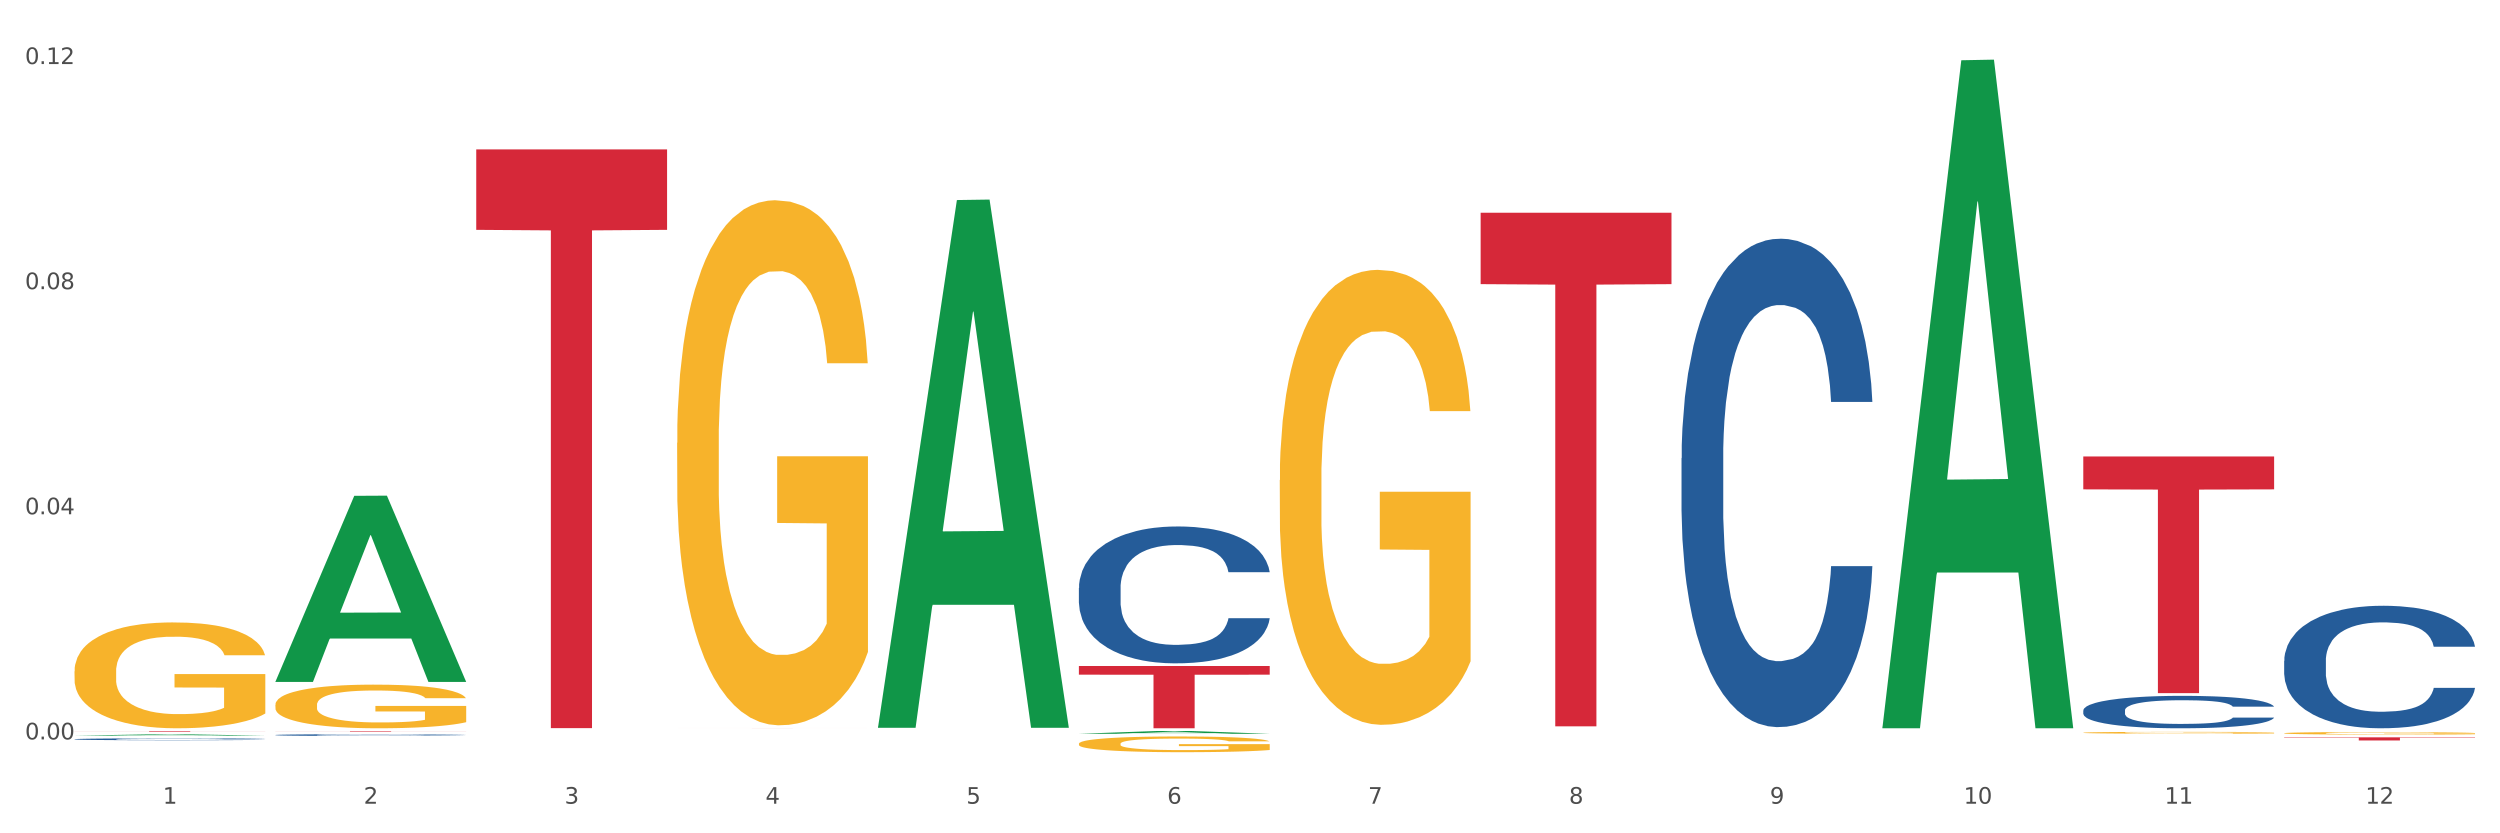
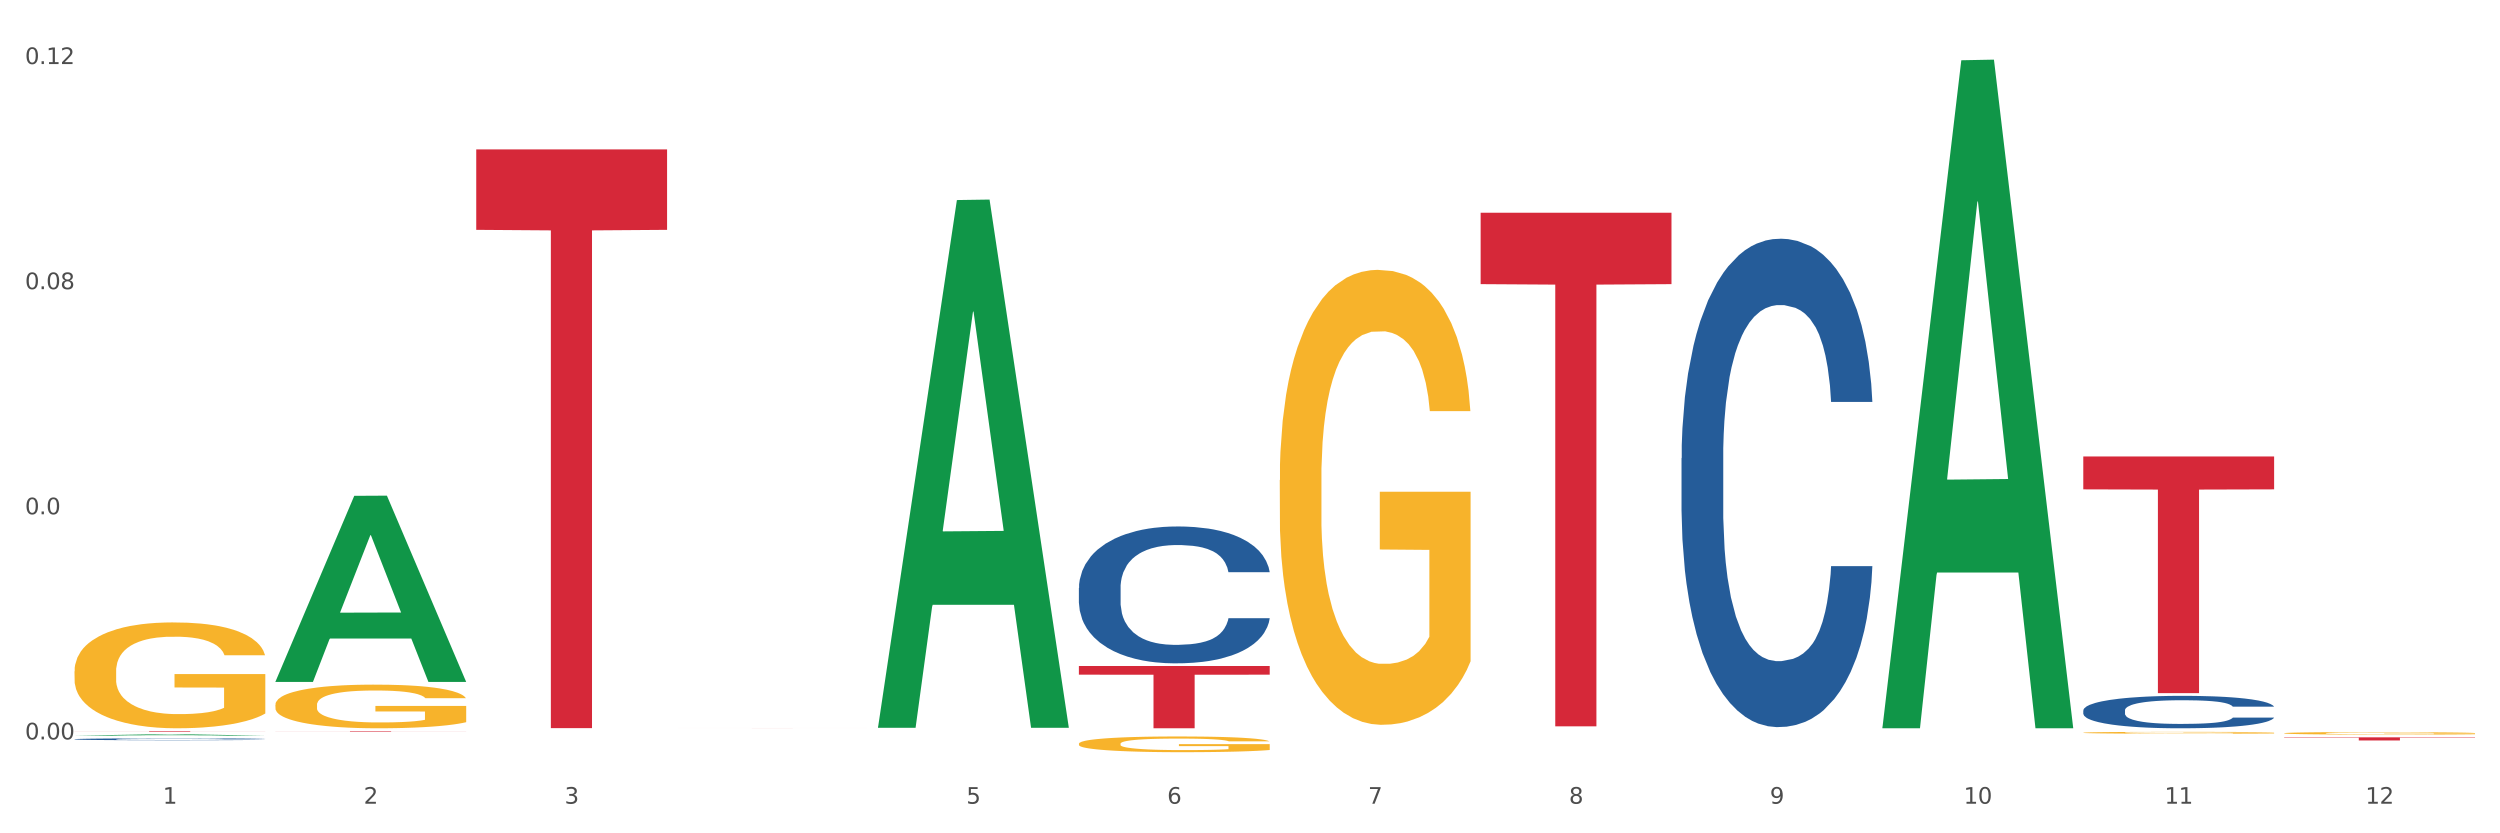
<svg xmlns="http://www.w3.org/2000/svg" xmlns:xlink="http://www.w3.org/1999/xlink" width="1080pt" height="360pt" viewBox="0 0 1080 360" version="1.1">
  <rect x="0" y="0" width="1080" height="360" fill="#333333" stroke="none" />
  <defs>
    <style type="text/css">*{stroke-linejoin: round; stroke-linecap: butt}</style>
  </defs>
  <g id="figure_1">
    <g id="patch_1">
      <path d="M 0 360  L 1080 360  L 1080 0  L 0 0  z " style="fill: #ffffff; stroke: #ffffff; stroke-linejoin: miter" />
    </g>
    <g id="axes_1">
      <g id="matplotlib.axis_1">
        <g id="xtick_1">
          <g id="text_1">
            <g style="fill: #4d4d4d" transform="translate(70.342 347.204) scale(0.096 -0.096)">
              <defs>
                <path id="DejaVuSans-31" d="M 794 531  L 1825 531  L 1825 4091  L 703 3866  L 703 4441  L 1819 4666  L 2450 4666  L 2450 531  L 3481 531  L 3481 0  L 794 0  L 794 531  z " transform="scale(0.016)" />
              </defs>
              <use xlink:href="#DejaVuSans-31" />
            </g>
          </g>
        </g>
        <g id="xtick_2">
          <g id="text_2">
            <g style="fill: #4d4d4d" transform="translate(157.122 347.204) scale(0.096 -0.096)">
              <defs>
                <path id="DejaVuSans-32" d="M 1228 531  L 3431 531  L 3431 0  L 469 0  L 469 531  Q 828 903 1448 1529  Q 2069 2156 2228 2338  Q 2531 2678 2651 2914  Q 2772 3150 2772 3378  Q 2772 3750 2511 3984  Q 2250 4219 1831 4219  Q 1534 4219 1204 4116  Q 875 4013 500 3803  L 500 4441  Q 881 4594 1212 4672  Q 1544 4750 1819 4750  Q 2544 4750 2975 4387  Q 3406 4025 3406 3419  Q 3406 3131 3298 2873  Q 3191 2616 2906 2266  Q 2828 2175 2409 1742  Q 1991 1309 1228 531  z " transform="scale(0.016)" />
              </defs>
              <use xlink:href="#DejaVuSans-32" />
            </g>
          </g>
        </g>
        <g id="xtick_3">
          <g id="text_3">
            <g style="fill: #4d4d4d" transform="translate(243.902 347.204) scale(0.096 -0.096)">
              <defs>
                <path id="DejaVuSans-33" d="M 2597 2516  Q 3050 2419 3304 2112  Q 3559 1806 3559 1356  Q 3559 666 3084 287  Q 2609 -91 1734 -91  Q 1441 -91 1130 -33  Q 819 25 488 141  L 488 750  Q 750 597 1062 519  Q 1375 441 1716 441  Q 2309 441 2620 675  Q 2931 909 2931 1356  Q 2931 1769 2642 2001  Q 2353 2234 1838 2234  L 1294 2234  L 1294 2753  L 1863 2753  Q 2328 2753 2575 2939  Q 2822 3125 2822 3475  Q 2822 3834 2567 4026  Q 2313 4219 1838 4219  Q 1578 4219 1281 4162  Q 984 4106 628 3988  L 628 4550  Q 988 4650 1302 4700  Q 1616 4750 1894 4750  Q 2613 4750 3031 4423  Q 3450 4097 3450 3541  Q 3450 3153 3228 2886  Q 3006 2619 2597 2516  z " transform="scale(0.016)" />
              </defs>
              <use xlink:href="#DejaVuSans-33" />
            </g>
          </g>
        </g>
        <g id="xtick_4">
          <g id="text_4">
            <g style="fill: #4d4d4d" transform="translate(330.683 347.204) scale(0.096 -0.096)">
              <defs>
-                 <path id="DejaVuSans-34" d="M 2419 4116  L 825 1625  L 2419 1625  L 2419 4116  z M 2253 4666  L 3047 4666  L 3047 1625  L 3713 1625  L 3713 1100  L 3047 1100  L 3047 0  L 2419 0  L 2419 1100  L 313 1100  L 313 1709  L 2253 4666  z " transform="scale(0.016)" />
-               </defs>
+                 </defs>
              <use xlink:href="#DejaVuSans-34" />
            </g>
          </g>
        </g>
        <g id="xtick_5">
          <g id="text_5">
            <g style="fill: #4d4d4d" transform="translate(417.463 347.204) scale(0.096 -0.096)">
              <defs>
                <path id="DejaVuSans-35" d="M 691 4666  L 3169 4666  L 3169 4134  L 1269 4134  L 1269 2991  Q 1406 3038 1543 3061  Q 1681 3084 1819 3084  Q 2600 3084 3056 2656  Q 3513 2228 3513 1497  Q 3513 744 3044 326  Q 2575 -91 1722 -91  Q 1428 -91 1123 -41  Q 819 9 494 109  L 494 744  Q 775 591 1075 516  Q 1375 441 1709 441  Q 2250 441 2565 725  Q 2881 1009 2881 1497  Q 2881 1984 2565 2268  Q 2250 2553 1709 2553  Q 1456 2553 1204 2497  Q 953 2441 691 2322  L 691 4666  z " transform="scale(0.016)" />
              </defs>
              <use xlink:href="#DejaVuSans-35" />
            </g>
          </g>
        </g>
        <g id="xtick_6">
          <g id="text_6">
            <g style="fill: #4d4d4d" transform="translate(504.243 347.204) scale(0.096 -0.096)">
              <defs>
                <path id="DejaVuSans-36" d="M 2113 2584  Q 1688 2584 1439 2293  Q 1191 2003 1191 1497  Q 1191 994 1439 701  Q 1688 409 2113 409  Q 2538 409 2786 701  Q 3034 994 3034 1497  Q 3034 2003 2786 2293  Q 2538 2584 2113 2584  z M 3366 4563  L 3366 3988  Q 3128 4100 2886 4159  Q 2644 4219 2406 4219  Q 1781 4219 1451 3797  Q 1122 3375 1075 2522  Q 1259 2794 1537 2939  Q 1816 3084 2150 3084  Q 2853 3084 3261 2657  Q 3669 2231 3669 1497  Q 3669 778 3244 343  Q 2819 -91 2113 -91  Q 1303 -91 875 529  Q 447 1150 447 2328  Q 447 3434 972 4092  Q 1497 4750 2381 4750  Q 2619 4750 2861 4703  Q 3103 4656 3366 4563  z " transform="scale(0.016)" />
              </defs>
              <use xlink:href="#DejaVuSans-36" />
            </g>
          </g>
        </g>
        <g id="xtick_7">
          <g id="text_7">
            <g style="fill: #4d4d4d" transform="translate(591.024 347.204) scale(0.096 -0.096)">
              <defs>
                <path id="DejaVuSans-37" d="M 525 4666  L 3525 4666  L 3525 4397  L 1831 0  L 1172 0  L 2766 4134  L 525 4134  L 525 4666  z " transform="scale(0.016)" />
              </defs>
              <use xlink:href="#DejaVuSans-37" />
            </g>
          </g>
        </g>
        <g id="xtick_8">
          <g id="text_8">
            <g style="fill: #4d4d4d" transform="translate(677.804 347.204) scale(0.096 -0.096)">
              <defs>
                <path id="DejaVuSans-38" d="M 2034 2216  Q 1584 2216 1326 1975  Q 1069 1734 1069 1313  Q 1069 891 1326 650  Q 1584 409 2034 409  Q 2484 409 2743 651  Q 3003 894 3003 1313  Q 3003 1734 2745 1975  Q 2488 2216 2034 2216  z M 1403 2484  Q 997 2584 770 2862  Q 544 3141 544 3541  Q 544 4100 942 4425  Q 1341 4750 2034 4750  Q 2731 4750 3128 4425  Q 3525 4100 3525 3541  Q 3525 3141 3298 2862  Q 3072 2584 2669 2484  Q 3125 2378 3379 2068  Q 3634 1759 3634 1313  Q 3634 634 3220 271  Q 2806 -91 2034 -91  Q 1263 -91 848 271  Q 434 634 434 1313  Q 434 1759 690 2068  Q 947 2378 1403 2484  z M 1172 3481  Q 1172 3119 1398 2916  Q 1625 2713 2034 2713  Q 2441 2713 2670 2916  Q 2900 3119 2900 3481  Q 2900 3844 2670 4047  Q 2441 4250 2034 4250  Q 1625 4250 1398 4047  Q 1172 3844 1172 3481  z " transform="scale(0.016)" />
              </defs>
              <use xlink:href="#DejaVuSans-38" />
            </g>
          </g>
        </g>
        <g id="xtick_9">
          <g id="text_9">
            <g style="fill: #4d4d4d" transform="translate(764.584 347.204) scale(0.096 -0.096)">
              <defs>
                <path id="DejaVuSans-39" d="M 703 97  L 703 672  Q 941 559 1184 500  Q 1428 441 1663 441  Q 2288 441 2617 861  Q 2947 1281 2994 2138  Q 2813 1869 2534 1725  Q 2256 1581 1919 1581  Q 1219 1581 811 2004  Q 403 2428 403 3163  Q 403 3881 828 4315  Q 1253 4750 1959 4750  Q 2769 4750 3195 4129  Q 3622 3509 3622 2328  Q 3622 1225 3098 567  Q 2575 -91 1691 -91  Q 1453 -91 1209 -44  Q 966 3 703 97  z M 1959 2075  Q 2384 2075 2632 2365  Q 2881 2656 2881 3163  Q 2881 3666 2632 3958  Q 2384 4250 1959 4250  Q 1534 4250 1286 3958  Q 1038 3666 1038 3163  Q 1038 2656 1286 2365  Q 1534 2075 1959 2075  z " transform="scale(0.016)" />
              </defs>
              <use xlink:href="#DejaVuSans-39" />
            </g>
          </g>
        </g>
        <g id="xtick_10">
          <g id="text_10">
            <g style="fill: #4d4d4d" transform="translate(848.311 347.204) scale(0.096 -0.096)">
              <defs>
                <path id="DejaVuSans-30" d="M 2034 4250  Q 1547 4250 1301 3770  Q 1056 3291 1056 2328  Q 1056 1369 1301 889  Q 1547 409 2034 409  Q 2525 409 2770 889  Q 3016 1369 3016 2328  Q 3016 3291 2770 3770  Q 2525 4250 2034 4250  z M 2034 4750  Q 2819 4750 3233 4129  Q 3647 3509 3647 2328  Q 3647 1150 3233 529  Q 2819 -91 2034 -91  Q 1250 -91 836 529  Q 422 1150 422 2328  Q 422 3509 836 4129  Q 1250 4750 2034 4750  z " transform="scale(0.016)" />
              </defs>
              <use xlink:href="#DejaVuSans-31" />
              <use xlink:href="#DejaVuSans-30" transform="translate(63.623 0)" />
            </g>
          </g>
        </g>
        <g id="xtick_11">
          <g id="text_11">
            <g style="fill: #4d4d4d" transform="translate(935.091 347.204) scale(0.096 -0.096)">
              <use xlink:href="#DejaVuSans-31" />
              <use xlink:href="#DejaVuSans-31" transform="translate(63.623 0)" />
            </g>
          </g>
        </g>
        <g id="xtick_12">
          <g id="text_12">
            <g style="fill: #4d4d4d" transform="translate(1021.871 347.204) scale(0.096 -0.096)">
              <use xlink:href="#DejaVuSans-31" />
              <use xlink:href="#DejaVuSans-32" transform="translate(63.623 0)" />
            </g>
          </g>
        </g>
        <g id="xtick_13" />
        <g id="xtick_14" />
        <g id="xtick_15" />
        <g id="xtick_16" />
        <g id="xtick_17" />
        <g id="xtick_18" />
        <g id="xtick_19" />
        <g id="xtick_20" />
        <g id="xtick_21" />
        <g id="xtick_22" />
        <g id="xtick_23" />
      </g>
      <g id="matplotlib.axis_2">
        <g id="ytick_1">
          <g id="text_13">
            <g style="fill: #4d4d4d" transform="translate(10.8 319.427) scale(0.096 -0.096)">
              <defs>
                <path id="DejaVuSans-2e" d="M 684 794  L 1344 794  L 1344 0  L 684 0  L 684 794  z " transform="scale(0.016)" />
              </defs>
              <use xlink:href="#DejaVuSans-30" />
              <use xlink:href="#DejaVuSans-2e" transform="translate(63.623 0)" />
              <use xlink:href="#DejaVuSans-30" transform="translate(95.41 0)" />
              <use xlink:href="#DejaVuSans-30" transform="translate(159.033 0)" />
            </g>
          </g>
        </g>
        <g id="ytick_2">
          <g id="text_14">
            <g style="fill: #4d4d4d" transform="translate(10.8 222.175) scale(0.096 -0.096)">
              <use xlink:href="#DejaVuSans-30" />
              <use xlink:href="#DejaVuSans-2e" transform="translate(63.623 0)" />
              <use xlink:href="#DejaVuSans-30" transform="translate(95.41 0)" />
              <use xlink:href="#DejaVuSans-34" transform="translate(159.033 0)" />
            </g>
          </g>
        </g>
        <g id="ytick_3">
          <g id="text_15">
            <g style="fill: #4d4d4d" transform="translate(10.8 124.923) scale(0.096 -0.096)">
              <use xlink:href="#DejaVuSans-30" />
              <use xlink:href="#DejaVuSans-2e" transform="translate(63.623 0)" />
              <use xlink:href="#DejaVuSans-30" transform="translate(95.41 0)" />
              <use xlink:href="#DejaVuSans-38" transform="translate(159.033 0)" />
            </g>
          </g>
        </g>
        <g id="ytick_4">
          <g id="text_16">
            <g style="fill: #4d4d4d" transform="translate(10.8 27.67) scale(0.096 -0.096)">
              <use xlink:href="#DejaVuSans-30" />
              <use xlink:href="#DejaVuSans-2e" transform="translate(63.623 0)" />
              <use xlink:href="#DejaVuSans-31" transform="translate(95.41 0)" />
              <use xlink:href="#DejaVuSans-32" transform="translate(159.033 0)" />
            </g>
          </g>
        </g>
        <g id="ytick_5" />
        <g id="ytick_6" />
        <g id="ytick_7" />
      </g>
      <g id="PolyCollection_1">
        <path d="M 32.175 317.802  L 32.26 317.802  L 66.256 317.211  L 80.365 317.21  L 114.616 317.803  L 98.298 317.803  L 90.904 317.665  L 55.803 317.665  L 55.548 317.667  L 48.408 317.803  L 32.175 317.803  L 32.175 317.802  L 60.222 317.583  L 86.484 317.582  L 73.481 317.336  L 73.311 317.335  L 73.141 317.337  L 60.137 317.582  L 60.222 317.583  L 32.175 317.802  z " clip-path="url(#p12b9327314)" style="fill: #109648" />
        <path d="M 639.637 91.912  L 722.079 91.912  L 722.079 122.745  L 689.649 122.953  L 689.649 313.787  L 671.872 313.787  L 671.872 122.953  L 639.637 122.745  L 639.637 92.12  L 639.637 91.912  z " clip-path="url(#p12b9327314)" style="fill: #d62839" />
        <path d="M 466.077 287.726  L 548.518 287.726  L 548.518 291.464  L 516.088 291.489  L 516.088 314.62  L 498.311 314.62  L 498.311 291.489  L 466.077 291.464  L 466.077 287.751  L 466.077 287.726  z " clip-path="url(#p12b9327314)" style="fill: #d62839" />
        <path d="M 292.516 314.494  L 374.957 314.494  L 374.957 314.497  L 342.528 314.497  L 342.528 314.515  L 324.75 314.515  L 324.75 314.497  L 292.516 314.497  L 292.516 314.494  L 292.516 314.494  z " clip-path="url(#p12b9327314)" style="fill: #d62839" />
        <path d="M 205.736 64.55  L 288.177 64.55  L 288.177 99.291  L 255.747 99.526  L 255.747 314.545  L 237.97 314.545  L 237.97 99.526  L 205.736 99.291  L 205.736 64.785  L 205.736 64.55  z " clip-path="url(#p12b9327314)" style="fill: #d62839" />
        <path d="M 118.955 304.475  L 119.053 304.458  L 119.053 303.838  L 119.247 303.304  L 120.221 302.012  L 121.681 300.944  L 122.751 300.376  L 123.822 299.911  L 125.087 299.446  L 126.645 298.963  L 129.467 298.257  L 131.219 297.896  L 133.361 297.517  L 137.254 296.965  L 140.077 296.655  L 142.997 296.397  L 147.766 296.087  L 150.881 295.949  L 154.19 295.846  L 158.181 295.777  L 161.198 295.76  L 167.817 295.811  L 173.462 295.966  L 176.187 296.087  L 179.691 296.294  L 181.541 296.432  L 184.558 296.707  L 187.673 297.069  L 189.814 297.379  L 193.026 297.964  L 195.459 298.55  L 197.698 299.273  L 198.866 299.773  L 199.742 300.238  L 200.521 300.772  L 201.299 301.616  L 183.779 301.616  L 183.098 301.013  L 182.027 300.445  L 180.47 299.894  L 179.107 299.549  L 176.771 299.118  L 174.63 298.843  L 172.391 298.636  L 169.666 298.464  L 167.525 298.378  L 164.507 298.309  L 158.57 298.326  L 154.579 298.464  L 151.854 298.636  L 150.102 298.791  L 148.545 298.963  L 146.793 299.205  L 144.749 299.566  L 143.289 299.894  L 141.829 300.307  L 140.661 300.72  L 139.59 301.203  L 138.714 301.719  L 138.033 302.253  L 137.449 302.908  L 136.962 303.993  L 136.962 306.353  L 137.157 306.887  L 137.643 307.593  L 138.227 308.127  L 139.201 308.764  L 140.077 309.195  L 141.731 309.815  L 143.581 310.331  L 145.041 310.659  L 146.501 310.934  L 149.031 311.313  L 151.854 311.623  L 154.287 311.813  L 157.597 311.985  L 159.835 312.054  L 161.782 312.088  L 166.551 312.088  L 169.958 312.036  L 173.754 311.916  L 176.674 311.761  L 179.107 311.571  L 181.833 311.261  L 183.585 310.969  L 183.585 307.369  L 162.171 307.352  L 162.171 304.957  L 201.397 304.957  L 201.397 311.985  L 199.742 312.347  L 197.893 312.674  L 195.946 312.967  L 193.026 313.328  L 189.522 313.673  L 186.407 313.914  L 183.098 314.121  L 179.205 314.31  L 174.143 314.482  L 171.029 314.551  L 167.135 314.603  L 162.561 314.62  L 158.57 314.586  L 154.677 314.5  L 150.589 314.345  L 146.598 314.121  L 143.581 313.897  L 140.563 313.621  L 137.351 313.259  L 134.821 312.915  L 132.874 312.605  L 130.733 312.209  L 128.397 311.692  L 126.645 311.227  L 125.087 310.745  L 123.433 310.125  L 122.265 309.591  L 121.097 308.919  L 120.415 308.419  L 119.637 307.644  L 119.053 306.559  L 118.955 304.475  z " clip-path="url(#p12b9327314)" style="fill: #f7b32b" />
        <path d="M 32.175 315.78  L 114.616 315.78  L 114.616 315.818  L 82.187 315.818  L 82.187 316.05  L 64.409 316.05  L 64.409 315.818  L 32.175 315.818  L 32.175 315.78  L 32.175 315.78  z " clip-path="url(#p12b9327314)" style="fill: #d62839" />
        <path d="M 32.175 319.332  L 32.272 319.332  L 32.272 319.311  L 32.565 319.282  L 33.637 319.23  L 35.001 319.19  L 37.34 319.143  L 38.607 319.124  L 40.263 319.102  L 43.674 319.067  L 47.572 319.037  L 50.3 319.02  L 52.347 319.01  L 56.927 318.991  L 59.558 318.983  L 62.287 318.976  L 64.625 318.972  L 68.523 318.966  L 71.642 318.964  L 75.247 318.963  L 78.268 318.964  L 82.263 318.967  L 88.11 318.976  L 90.352 318.981  L 93.373 318.99  L 96.491 319.002  L 99.025 319.014  L 101.948 319.032  L 104.969 319.054  L 107.892 319.083  L 109.939 319.109  L 111.595 319.137  L 113.057 319.17  L 114.129 319.207  L 114.616 319.238  L 96.783 319.238  L 96.296 319.21  L 95.322 319.18  L 94.347 319.16  L 93.275 319.143  L 91.619 319.125  L 90.157 319.113  L 87.721 319.098  L 85.479 319.089  L 83.628 319.084  L 81.386 319.08  L 76.611 319.075  L 73.201 319.075  L 71.057 319.077  L 68.426 319.08  L 66.184 319.086  L 63.553 319.095  L 61.507 319.104  L 59.461 319.117  L 58.291 319.126  L 56.537 319.143  L 55.368 319.156  L 53.809 319.179  L 52.932 319.196  L 51.372 319.239  L 50.69 319.27  L 50.398 319.292  L 50.203 319.316  L 50.203 319.433  L 50.788 319.485  L 51.275 319.508  L 52.054 319.533  L 53.516 319.566  L 55.66 319.599  L 57.901 319.622  L 59.753 319.636  L 61.507 319.647  L 63.261 319.655  L 65.405 319.662  L 67.159 319.667  L 69.79 319.671  L 72.908 319.674  L 75.345 319.674  L 80.314 319.67  L 82.556 319.666  L 84.7 319.661  L 87.038 319.653  L 88.89 319.644  L 89.962 319.637  L 91.716 319.623  L 93.08 319.608  L 94.25 319.59  L 95.029 319.575  L 95.906 319.553  L 96.588 319.527  L 96.783 319.514  L 114.616 319.514  L 114.227 319.541  L 113.544 319.567  L 112.18 319.602  L 111.108 319.623  L 109.452 319.647  L 107.697 319.668  L 105.261 319.692  L 103.02 319.709  L 100.681 319.724  L 98.148 319.737  L 93.567 319.756  L 91.911 319.761  L 88.403 319.77  L 85.674 319.776  L 81.679 319.781  L 77.586 319.784  L 73.298 319.785  L 69.498 319.783  L 65.307 319.779  L 62.676 319.774  L 59.753 319.767  L 56.342 319.757  L 53.126 319.744  L 50.105 319.729  L 47.279 319.712  L 44.648 319.692  L 41.238 319.66  L 38.704 319.629  L 36.853 319.599  L 35.586 319.575  L 34.319 319.543  L 33.637 319.521  L 32.565 319.469  L 32.175 319.42  L 32.175 319.332  z " clip-path="url(#p12b9327314)" style="fill: #255c99" />
-         <path d="M 118.955 317.519  L 119.053 317.518  L 119.053 317.499  L 119.345 317.474  L 120.417 317.426  L 121.781 317.391  L 124.12 317.349  L 125.387 317.331  L 127.044 317.312  L 130.454 317.28  L 134.352 317.253  L 137.081 317.238  L 139.127 317.228  L 143.707 317.212  L 146.338 317.204  L 149.067 317.198  L 151.406 317.194  L 155.304 317.189  L 158.422 317.187  L 162.028 317.187  L 165.048 317.187  L 169.044 317.19  L 174.891 317.198  L 177.132 317.203  L 180.153 317.211  L 183.271 317.222  L 185.805 317.232  L 188.728 317.248  L 191.749 317.268  L 194.673 317.294  L 196.719 317.318  L 198.376 317.343  L 199.837 317.373  L 200.909 317.406  L 201.397 317.434  L 183.564 317.434  L 183.076 317.409  L 182.102 317.382  L 181.127 317.364  L 180.055 317.349  L 178.399 317.332  L 176.937 317.321  L 174.501 317.308  L 172.26 317.3  L 170.408 317.295  L 168.167 317.291  L 163.392 317.287  L 159.981 317.287  L 157.837 317.289  L 155.206 317.292  L 152.965 317.297  L 150.334 317.305  L 148.287 317.314  L 146.241 317.325  L 145.071 317.333  L 143.317 317.348  L 142.148 317.36  L 140.589 317.381  L 139.712 317.396  L 138.153 317.435  L 137.471 317.463  L 137.178 317.483  L 136.983 317.504  L 136.983 317.61  L 137.568 317.657  L 138.055 317.677  L 138.835 317.7  L 140.297 317.73  L 142.44 317.759  L 144.682 317.78  L 146.533 317.793  L 148.287 317.802  L 150.041 317.81  L 152.185 317.816  L 153.939 317.82  L 156.57 317.825  L 159.689 317.827  L 162.125 317.827  L 167.095 317.823  L 169.336 317.82  L 171.48 317.815  L 173.819 317.808  L 175.67 317.8  L 176.742 317.793  L 178.496 317.781  L 179.861 317.767  L 181.03 317.752  L 181.81 317.738  L 182.687 317.718  L 183.369 317.695  L 183.564 317.683  L 201.397 317.683  L 201.007 317.707  L 200.325 317.731  L 198.96 317.762  L 197.889 317.781  L 196.232 317.803  L 194.478 317.822  L 192.042 317.843  L 189.8 317.858  L 187.462 317.872  L 184.928 317.884  L 180.348 317.901  L 178.691 317.906  L 175.183 317.914  L 172.454 317.918  L 168.459 317.923  L 164.366 317.926  L 160.079 317.927  L 156.278 317.925  L 152.088 317.921  L 149.457 317.917  L 146.533 317.911  L 143.123 317.902  L 139.907 317.89  L 136.886 317.877  L 134.06 317.861  L 131.429 317.843  L 128.018 317.814  L 125.484 317.786  L 123.633 317.76  L 122.366 317.737  L 121.099 317.709  L 120.417 317.689  L 119.345 317.642  L 118.955 317.598  L 118.955 317.519  z " clip-path="url(#p12b9327314)" style="fill: #255c99" />
        <path d="M 466.077 254.001  L 466.174 253.947  L 466.174 252.435  L 466.466 250.383  L 467.538 246.603  L 468.903 243.74  L 471.241 240.392  L 472.508 238.988  L 474.165 237.422  L 477.576 234.884  L 481.474 232.724  L 484.202 231.535  L 486.248 230.779  L 490.829 229.429  L 493.46 228.835  L 496.188 228.349  L 498.527 228.025  L 502.425 227.647  L 505.543 227.485  L 509.149 227.431  L 512.17 227.485  L 516.165 227.701  L 522.012 228.349  L 524.253 228.727  L 527.274 229.375  L 530.393 230.239  L 532.926 231.103  L 535.85 232.346  L 538.871 233.966  L 541.794 236.018  L 543.84 237.908  L 545.497 239.906  L 546.959 242.336  L 548.031 244.983  L 548.518 247.197  L 530.685 247.197  L 530.198 245.199  L 529.223 243.038  L 528.249 241.58  L 527.177 240.392  L 525.52 239.042  L 524.058 238.178  L 521.622 237.152  L 519.381 236.504  L 517.529 236.126  L 515.288 235.802  L 510.513 235.478  L 507.102 235.478  L 504.959 235.586  L 502.327 235.856  L 500.086 236.234  L 497.455 236.882  L 495.409 237.584  L 493.362 238.502  L 492.193 239.15  L 490.439 240.338  L 489.269 241.31  L 487.71 242.984  L 486.833 244.173  L 485.274 247.251  L 484.592 249.519  L 484.3 251.085  L 484.105 252.813  L 484.105 261.238  L 484.689 265.018  L 485.177 266.638  L 485.956 268.475  L 487.418 270.851  L 489.562 273.173  L 491.803 274.847  L 493.655 275.873  L 495.409 276.629  L 497.163 277.223  L 499.307 277.763  L 501.061 278.087  L 503.692 278.411  L 506.81 278.573  L 509.246 278.573  L 514.216 278.303  L 516.457 278.033  L 518.601 277.655  L 520.94 277.061  L 522.792 276.413  L 523.864 275.927  L 525.618 274.901  L 526.982 273.821  L 528.151 272.579  L 528.931 271.499  L 529.808 269.879  L 530.49 268.043  L 530.685 267.07  L 548.518 267.07  L 548.128 269.015  L 547.446 270.905  L 546.082 273.443  L 545.01 274.901  L 543.353 276.683  L 541.599 278.195  L 539.163 279.87  L 536.922 281.112  L 534.583 282.192  L 532.049 283.164  L 527.469 284.514  L 525.813 284.892  L 522.304 285.54  L 519.576 285.918  L 515.58 286.296  L 511.488 286.512  L 507.2 286.566  L 503.399 286.458  L 499.209 286.134  L 496.578 285.81  L 493.655 285.324  L 490.244 284.568  L 487.028 283.65  L 484.007 282.57  L 481.181 281.328  L 478.55 279.924  L 475.139 277.601  L 472.606 275.333  L 470.754 273.227  L 469.487 271.445  L 468.221 269.177  L 467.538 267.61  L 466.466 263.83  L 466.077 260.32  L 466.077 254.001  z " clip-path="url(#p12b9327314)" style="fill: #255c99" />
        <path d="M 726.418 197.926  L 726.515 197.733  L 726.515 192.337  L 726.807 185.015  L 727.879 171.526  L 729.244 161.313  L 731.582 149.366  L 732.849 144.356  L 734.506 138.768  L 737.917 129.711  L 741.815 122.003  L 744.543 117.764  L 746.589 115.066  L 751.17 110.249  L 753.801 108.129  L 756.529 106.395  L 758.868 105.238  L 762.766 103.89  L 765.884 103.311  L 769.49 103.119  L 772.511 103.311  L 776.506 104.082  L 782.353 106.395  L 784.594 107.744  L 787.615 110.056  L 790.734 113.139  L 793.267 116.222  L 796.191 120.654  L 799.212 126.435  L 802.135 133.758  L 804.181 140.502  L 805.838 147.632  L 807.3 156.303  L 808.372 165.745  L 808.859 173.646  L 791.026 173.646  L 790.539 166.516  L 789.564 158.808  L 788.59 153.605  L 787.518 149.366  L 785.861 144.549  L 784.399 141.465  L 781.963 137.804  L 779.722 135.492  L 777.87 134.143  L 775.629 132.987  L 770.854 131.831  L 767.443 131.831  L 765.3 132.216  L 762.668 133.18  L 760.427 134.528  L 757.796 136.841  L 755.75 139.346  L 753.703 142.622  L 752.534 144.934  L 750.78 149.173  L 749.61 152.642  L 748.051 158.616  L 747.174 162.855  L 745.615 173.839  L 744.933 181.932  L 744.641 187.52  L 744.446 193.686  L 744.446 223.747  L 745.03 237.236  L 745.518 243.017  L 746.297 249.568  L 747.759 258.047  L 749.903 266.333  L 752.144 272.307  L 753.996 275.968  L 755.75 278.666  L 757.504 280.785  L 759.648 282.712  L 761.402 283.869  L 764.033 285.025  L 767.151 285.603  L 769.587 285.603  L 774.557 284.639  L 776.798 283.676  L 778.942 282.327  L 781.281 280.207  L 783.133 277.895  L 784.205 276.161  L 785.959 272.499  L 787.323 268.645  L 788.492 264.213  L 789.272 260.359  L 790.149 254.579  L 790.831 248.027  L 791.026 244.558  L 808.859 244.558  L 808.469 251.495  L 807.787 258.24  L 806.423 267.297  L 805.351 272.499  L 803.694 278.858  L 801.94 284.254  L 799.504 290.228  L 797.263 294.66  L 794.924 298.513  L 792.39 301.982  L 787.81 306.799  L 786.154 308.148  L 782.645 310.461  L 779.917 311.81  L 775.921 313.158  L 771.829 313.929  L 767.541 314.122  L 763.74 313.737  L 759.55 312.58  L 756.919 311.424  L 753.996 309.69  L 750.585 306.992  L 747.369 303.716  L 744.348 299.862  L 741.522 295.43  L 738.891 290.42  L 735.48 282.134  L 732.947 274.041  L 731.095 266.526  L 729.828 260.167  L 728.562 252.074  L 727.879 246.485  L 726.807 232.997  L 726.418 220.471  L 726.418 197.926  z " clip-path="url(#p12b9327314)" style="fill: #255c99" />
        <path d="M 899.978 306.902  L 900.076 306.889  L 900.076 306.531  L 900.368 306.044  L 901.44 305.148  L 902.804 304.47  L 905.143 303.676  L 906.41 303.344  L 908.067 302.972  L 911.477 302.371  L 915.375 301.859  L 918.104 301.577  L 920.15 301.398  L 924.73 301.078  L 927.361 300.937  L 930.09 300.822  L 932.429 300.745  L 936.327 300.656  L 939.445 300.617  L 943.051 300.604  L 946.071 300.617  L 950.067 300.668  L 955.914 300.822  L 958.155 300.912  L 961.176 301.065  L 964.294 301.27  L 966.828 301.475  L 969.751 301.769  L 972.772 302.153  L 975.696 302.64  L 977.742 303.088  L 979.399 303.561  L 980.86 304.137  L 981.932 304.764  L 982.42 305.289  L 964.587 305.289  L 964.099 304.816  L 963.125 304.304  L 962.15 303.958  L 961.078 303.676  L 959.422 303.356  L 957.96 303.152  L 955.524 302.908  L 953.283 302.755  L 951.431 302.665  L 949.19 302.588  L 944.415 302.512  L 941.004 302.512  L 938.86 302.537  L 936.229 302.601  L 933.988 302.691  L 931.357 302.844  L 929.31 303.011  L 927.264 303.228  L 926.095 303.382  L 924.34 303.664  L 923.171 303.894  L 921.612 304.291  L 920.735 304.572  L 919.176 305.302  L 918.494 305.84  L 918.201 306.211  L 918.006 306.62  L 918.006 308.617  L 918.591 309.513  L 919.078 309.897  L 919.858 310.332  L 921.32 310.895  L 923.463 311.446  L 925.705 311.843  L 927.556 312.086  L 929.31 312.265  L 931.064 312.406  L 933.208 312.534  L 934.962 312.611  L 937.593 312.687  L 940.712 312.726  L 943.148 312.726  L 948.118 312.662  L 950.359 312.598  L 952.503 312.508  L 954.842 312.367  L 956.693 312.214  L 957.765 312.099  L 959.519 311.855  L 960.884 311.599  L 962.053 311.305  L 962.833 311.049  L 963.71 310.665  L 964.392 310.23  L 964.587 309.999  L 982.42 309.999  L 982.03 310.46  L 981.348 310.908  L 979.983 311.51  L 978.912 311.855  L 977.255 312.278  L 975.501 312.636  L 973.065 313.033  L 970.823 313.327  L 968.485 313.583  L 965.951 313.814  L 961.371 314.134  L 959.714 314.223  L 956.206 314.377  L 953.477 314.467  L 949.482 314.556  L 945.389 314.607  L 941.102 314.62  L 937.301 314.595  L 933.111 314.518  L 930.48 314.441  L 927.556 314.326  L 924.146 314.147  L 920.93 313.929  L 917.909 313.673  L 915.083 313.379  L 912.452 313.046  L 909.041 312.495  L 906.507 311.958  L 904.656 311.459  L 903.389 311.036  L 902.122 310.499  L 901.44 310.127  L 900.368 309.231  L 899.978 308.399  L 899.978 306.902  z " clip-path="url(#p12b9327314)" style="fill: #255c99" />
-         <path d="M 986.759 285.471  L 986.856 285.422  L 986.856 284.069  L 987.148 282.232  L 988.22 278.848  L 989.585 276.286  L 991.923 273.289  L 993.19 272.032  L 994.847 270.63  L 998.258 268.358  L 1002.156 266.424  L 1004.884 265.361  L 1006.93 264.684  L 1011.511 263.476  L 1014.142 262.944  L 1016.87 262.509  L 1019.209 262.219  L 1023.107 261.88  L 1026.225 261.735  L 1029.831 261.687  L 1032.852 261.735  L 1036.847 261.929  L 1042.694 262.509  L 1044.935 262.847  L 1047.956 263.427  L 1051.075 264.201  L 1053.608 264.974  L 1056.532 266.086  L 1059.553 267.536  L 1062.476 269.373  L 1064.522 271.065  L 1066.179 272.854  L 1067.641 275.029  L 1068.713 277.398  L 1069.2 279.38  L 1051.367 279.38  L 1050.88 277.591  L 1049.905 275.657  L 1048.931 274.352  L 1047.859 273.289  L 1046.202 272.08  L 1044.74 271.307  L 1042.304 270.388  L 1040.063 269.808  L 1038.211 269.47  L 1035.97 269.18  L 1031.195 268.89  L 1027.784 268.89  L 1025.641 268.986  L 1023.009 269.228  L 1020.768 269.567  L 1018.137 270.147  L 1016.091 270.775  L 1014.044 271.597  L 1012.875 272.177  L 1011.121 273.24  L 1009.951 274.111  L 1008.392 275.609  L 1007.515 276.673  L 1005.956 279.428  L 1005.274 281.458  L 1004.982 282.86  L 1004.787 284.407  L 1004.787 291.948  L 1005.371 295.332  L 1005.859 296.782  L 1006.638 298.426  L 1008.1 300.553  L 1010.244 302.632  L 1012.485 304.13  L 1014.337 305.049  L 1016.091 305.725  L 1017.845 306.257  L 1019.989 306.741  L 1021.743 307.031  L 1024.374 307.321  L 1027.492 307.466  L 1029.928 307.466  L 1034.898 307.224  L 1037.139 306.982  L 1039.283 306.644  L 1041.622 306.112  L 1043.474 305.532  L 1044.546 305.097  L 1046.3 304.179  L 1047.664 303.212  L 1048.833 302.1  L 1049.613 301.133  L 1050.49 299.683  L 1051.172 298.039  L 1051.367 297.169  L 1069.2 297.169  L 1068.81 298.909  L 1068.128 300.601  L 1066.764 302.873  L 1065.692 304.179  L 1064.035 305.774  L 1062.281 307.127  L 1059.845 308.626  L 1057.604 309.738  L 1055.265 310.705  L 1052.731 311.575  L 1048.151 312.783  L 1046.495 313.122  L 1042.986 313.702  L 1040.258 314.04  L 1036.262 314.378  L 1032.17 314.572  L 1027.882 314.62  L 1024.081 314.523  L 1019.891 314.233  L 1017.26 313.943  L 1014.337 313.508  L 1010.926 312.831  L 1007.71 312.01  L 1004.689 311.043  L 1001.863 309.931  L 999.232 308.674  L 995.821 306.596  L 993.288 304.565  L 991.436 302.68  L 990.169 301.085  L 988.903 299.054  L 988.22 297.653  L 987.148 294.269  L 986.759 291.127  L 986.759 285.471  z " clip-path="url(#p12b9327314)" style="fill: #255c99" />
        <path d="M 986.759 316.752  L 986.856 316.751  L 986.856 316.714  L 987.051 316.682  L 988.024 316.606  L 989.484 316.542  L 990.555 316.508  L 991.625 316.481  L 992.891 316.453  L 994.448 316.424  L 997.271 316.382  L 999.023 316.361  L 1001.164 316.338  L 1005.057 316.306  L 1007.88 316.287  L 1010.8 316.272  L 1015.569 316.254  L 1018.684 316.245  L 1021.993 316.239  L 1025.984 316.235  L 1029.001 316.234  L 1035.62 316.237  L 1041.265 316.246  L 1043.991 316.254  L 1047.495 316.266  L 1049.344 316.274  L 1052.361 316.29  L 1055.476 316.312  L 1057.617 316.33  L 1060.829 316.365  L 1063.263 316.4  L 1065.501 316.443  L 1066.669 316.473  L 1067.545 316.5  L 1068.324 316.532  L 1069.103 316.582  L 1051.583 316.582  L 1050.901 316.546  L 1049.831 316.512  L 1048.273 316.48  L 1046.911 316.459  L 1044.575 316.434  L 1042.433 316.417  L 1040.195 316.405  L 1037.469 316.395  L 1035.328 316.39  L 1032.311 316.386  L 1026.373 316.387  L 1022.383 316.395  L 1019.657 316.405  L 1017.905 316.414  L 1016.348 316.424  L 1014.596 316.439  L 1012.552 316.46  L 1011.092 316.48  L 1009.632 316.504  L 1008.464 316.529  L 1007.393 316.558  L 1006.517 316.588  L 1005.836 316.62  L 1005.252 316.659  L 1004.765 316.723  L 1004.765 316.864  L 1004.96 316.895  L 1005.447 316.937  L 1006.031 316.969  L 1007.004 317.007  L 1007.88 317.032  L 1009.535 317.069  L 1011.384 317.1  L 1012.844 317.119  L 1014.304 317.136  L 1016.835 317.158  L 1019.657 317.177  L 1022.091 317.188  L 1025.4 317.198  L 1027.639 317.202  L 1029.585 317.204  L 1034.355 317.204  L 1037.761 317.201  L 1041.557 317.194  L 1044.477 317.185  L 1046.911 317.174  L 1049.636 317.155  L 1051.388 317.138  L 1051.388 316.924  L 1029.975 316.923  L 1029.975 316.781  L 1069.2 316.781  L 1069.2 317.198  L 1067.545 317.22  L 1065.696 317.239  L 1063.749 317.257  L 1060.829 317.278  L 1057.325 317.299  L 1054.211 317.313  L 1050.901 317.325  L 1047.008 317.337  L 1041.947 317.347  L 1038.832 317.351  L 1034.939 317.354  L 1030.364 317.355  L 1026.373 317.353  L 1022.48 317.348  L 1018.392 317.339  L 1014.401 317.325  L 1011.384 317.312  L 1008.367 317.296  L 1005.155 317.274  L 1002.624 317.254  L 1000.677 317.235  L 998.536 317.212  L 996.2 317.181  L 994.448 317.153  L 992.891 317.125  L 991.236 317.088  L 990.068 317.056  L 988.9 317.016  L 988.219 316.986  L 987.44 316.94  L 986.856 316.876  L 986.759 316.752  z " clip-path="url(#p12b9327314)" style="fill: #f7b32b" />
        <path d="M 899.978 316.535  L 900.076 316.534  L 900.076 316.508  L 900.27 316.486  L 901.244 316.431  L 902.704 316.386  L 903.774 316.362  L 904.845 316.342  L 906.11 316.323  L 907.668 316.303  L 910.49 316.273  L 912.242 316.257  L 914.384 316.241  L 918.277 316.218  L 921.1 316.205  L 924.02 316.194  L 928.789 316.181  L 931.904 316.175  L 935.213 316.171  L 939.204 316.168  L 942.221 316.167  L 948.84 316.17  L 954.485 316.176  L 957.21 316.181  L 960.714 316.19  L 962.564 316.196  L 965.581 316.207  L 968.696 316.223  L 970.837 316.236  L 974.049 316.26  L 976.482 316.285  L 978.721 316.316  L 979.889 316.337  L 980.765 316.356  L 981.544 316.379  L 982.322 316.414  L 964.802 316.414  L 964.121 316.389  L 963.05 316.365  L 961.493 316.342  L 960.13 316.327  L 957.794 316.309  L 955.653 316.297  L 953.414 316.289  L 950.689 316.281  L 948.548 316.278  L 945.53 316.275  L 939.593 316.276  L 935.602 316.281  L 932.877 316.289  L 931.125 316.295  L 929.568 316.303  L 927.816 316.313  L 925.772 316.328  L 924.312 316.342  L 922.852 316.359  L 921.684 316.377  L 920.613 316.397  L 919.737 316.419  L 919.056 316.441  L 918.472 316.469  L 917.985 316.515  L 917.985 316.614  L 918.18 316.637  L 918.666 316.667  L 919.25 316.689  L 920.224 316.716  L 921.1 316.734  L 922.754 316.76  L 924.604 316.782  L 926.064 316.796  L 927.524 316.808  L 930.054 316.823  L 932.877 316.837  L 935.31 316.845  L 938.62 316.852  L 940.858 316.855  L 942.805 316.856  L 947.574 316.856  L 950.981 316.854  L 954.777 316.849  L 957.697 316.842  L 960.13 316.834  L 962.856 316.821  L 964.608 316.809  L 964.608 316.657  L 943.194 316.656  L 943.194 316.555  L 982.42 316.555  L 982.42 316.852  L 980.765 316.867  L 978.916 316.881  L 976.969 316.893  L 974.049 316.909  L 970.545 316.923  L 967.43 316.933  L 964.121 316.942  L 960.228 316.95  L 955.166 316.957  L 952.052 316.96  L 948.158 316.962  L 943.584 316.963  L 939.593 316.962  L 935.7 316.958  L 931.612 316.951  L 927.621 316.942  L 924.604 316.932  L 921.586 316.921  L 918.374 316.906  L 915.844 316.891  L 913.897 316.878  L 911.756 316.861  L 909.42 316.839  L 907.668 316.82  L 906.11 316.8  L 904.456 316.773  L 903.288 316.751  L 902.12 316.722  L 901.438 316.701  L 900.66 316.669  L 900.076 316.623  L 899.978 316.535  z " clip-path="url(#p12b9327314)" style="fill: #f7b32b" />
        <path d="M 552.857 207.4  L 552.954 207.22  L 552.954 200.758  L 553.149 195.194  L 554.122 181.731  L 555.582 170.602  L 556.653 164.679  L 557.724 159.832  L 558.989 154.985  L 560.546 149.959  L 563.369 142.6  L 565.121 138.83  L 567.262 134.881  L 571.156 129.137  L 573.978 125.906  L 576.898 123.214  L 581.668 119.983  L 584.782 118.547  L 588.092 117.47  L 592.082 116.752  L 595.1 116.572  L 601.718 117.111  L 607.364 118.726  L 610.089 119.983  L 613.593 122.137  L 615.442 123.573  L 618.46 126.445  L 621.574 130.214  L 623.716 133.445  L 626.928 139.548  L 629.361 145.651  L 631.6 153.19  L 632.768 158.396  L 633.644 163.243  L 634.422 168.807  L 635.201 177.603  L 617.681 177.603  L 617 171.32  L 615.929 165.397  L 614.372 159.652  L 613.009 156.062  L 610.673 151.575  L 608.532 148.703  L 606.293 146.549  L 603.568 144.754  L 601.426 143.856  L 598.409 143.138  L 592.472 143.318  L 588.481 144.754  L 585.756 146.549  L 584.004 148.164  L 582.446 149.959  L 580.694 152.472  L 578.65 156.242  L 577.19 159.652  L 575.73 163.961  L 574.562 168.269  L 573.492 173.295  L 572.616 178.68  L 571.934 184.244  L 571.35 191.065  L 570.864 202.374  L 570.864 226.965  L 571.058 232.53  L 571.545 239.89  L 572.129 245.454  L 573.102 252.096  L 573.978 256.583  L 575.633 263.045  L 577.482 268.43  L 578.942 271.841  L 580.402 274.713  L 582.933 278.662  L 585.756 281.893  L 588.189 283.867  L 591.498 285.662  L 593.737 286.38  L 595.684 286.739  L 600.453 286.739  L 603.86 286.201  L 607.656 284.944  L 610.576 283.329  L 613.009 281.354  L 615.734 278.123  L 617.486 275.072  L 617.486 237.556  L 596.073 237.377  L 596.073 212.426  L 635.298 212.426  L 635.298 285.662  L 633.644 289.432  L 631.794 292.842  L 629.848 295.894  L 626.928 299.663  L 623.424 303.254  L 620.309 305.767  L 617 307.921  L 613.106 309.895  L 608.045 311.69  L 604.93 312.408  L 601.037 312.947  L 596.462 313.126  L 592.472 312.767  L 588.578 311.87  L 584.49 310.254  L 580.5 307.921  L 577.482 305.587  L 574.465 302.715  L 571.253 298.945  L 568.722 295.355  L 566.776 292.124  L 564.634 287.996  L 562.298 282.611  L 560.546 277.764  L 558.989 272.738  L 557.334 266.276  L 556.166 260.712  L 554.998 253.711  L 554.317 248.506  L 553.538 240.428  L 552.954 229.119  L 552.857 207.4  z " clip-path="url(#p12b9327314)" style="fill: #f7b32b" />
        <path d="M 466.077 321.295  L 466.174 321.289  L 466.174 321.065  L 466.369 320.873  L 467.342 320.408  L 468.802 320.023  L 469.873 319.818  L 470.943 319.651  L 472.209 319.483  L 473.766 319.309  L 476.589 319.055  L 478.341 318.925  L 480.482 318.788  L 484.375 318.59  L 487.198 318.478  L 490.118 318.385  L 494.887 318.273  L 498.002 318.224  L 501.311 318.186  L 505.302 318.161  L 508.319 318.155  L 514.938 318.174  L 520.583 318.23  L 523.309 318.273  L 526.813 318.348  L 528.662 318.397  L 531.679 318.497  L 534.794 318.627  L 536.935 318.739  L 540.147 318.949  L 542.581 319.16  L 544.819 319.421  L 545.987 319.601  L 546.863 319.769  L 547.642 319.961  L 548.421 320.265  L 530.901 320.265  L 530.219 320.048  L 529.149 319.843  L 527.591 319.644  L 526.229 319.52  L 523.893 319.365  L 521.751 319.266  L 519.513 319.191  L 516.787 319.129  L 514.646 319.098  L 511.629 319.074  L 505.691 319.08  L 501.701 319.129  L 498.975 319.191  L 497.223 319.247  L 495.666 319.309  L 493.914 319.396  L 491.87 319.527  L 490.41 319.644  L 488.95 319.793  L 487.782 319.942  L 486.711 320.116  L 485.835 320.302  L 485.154 320.494  L 484.57 320.73  L 484.083 321.121  L 484.083 321.971  L 484.278 322.164  L 484.765 322.418  L 485.349 322.61  L 486.322 322.84  L 487.198 322.995  L 488.853 323.218  L 490.702 323.405  L 492.162 323.522  L 493.622 323.622  L 496.153 323.758  L 498.975 323.87  L 501.409 323.938  L 504.718 324  L 506.957 324.025  L 508.903 324.037  L 513.673 324.037  L 517.079 324.019  L 520.875 323.975  L 523.795 323.92  L 526.229 323.851  L 528.954 323.74  L 530.706 323.634  L 530.706 322.337  L 509.293 322.331  L 509.293 321.469  L 548.518 321.469  L 548.518 324  L 546.863 324.13  L 545.014 324.248  L 543.067 324.354  L 540.147 324.484  L 536.643 324.608  L 533.529 324.695  L 530.219 324.77  L 526.326 324.838  L 521.265 324.9  L 518.15 324.925  L 514.257 324.943  L 509.682 324.95  L 505.691 324.937  L 501.798 324.906  L 497.71 324.85  L 493.719 324.77  L 490.702 324.689  L 487.685 324.59  L 484.473 324.459  L 481.942 324.335  L 479.995 324.224  L 477.854 324.081  L 475.518 323.895  L 473.766 323.727  L 472.209 323.553  L 470.554 323.33  L 469.386 323.138  L 468.218 322.896  L 467.537 322.716  L 466.758 322.437  L 466.174 322.046  L 466.077 321.295  z " clip-path="url(#p12b9327314)" style="fill: #f7b32b" />
-         <path d="M 292.516 191.319  L 292.613 191.112  L 292.613 183.654  L 292.808 177.232  L 293.781 161.695  L 295.241 148.852  L 296.312 142.015  L 297.383 136.422  L 298.648 130.829  L 300.205 125.029  L 303.028 116.535  L 304.78 112.185  L 306.921 107.627  L 310.815 100.998  L 313.637 97.27  L 316.557 94.162  L 321.327 90.433  L 324.441 88.776  L 327.751 87.533  L 331.741 86.705  L 334.759 86.497  L 341.377 87.119  L 347.023 88.983  L 349.748 90.433  L 353.252 92.919  L 355.101 94.577  L 358.119 97.891  L 361.233 102.241  L 363.375 105.97  L 366.587 113.014  L 369.02 120.057  L 371.259 128.757  L 372.427 134.765  L 373.303 140.358  L 374.081 146.78  L 374.86 156.931  L 357.34 156.931  L 356.659 149.68  L 355.588 142.844  L 354.031 136.215  L 352.668 132.072  L 350.332 126.893  L 348.191 123.578  L 345.952 121.093  L 343.227 119.021  L 341.085 117.985  L 338.068 117.157  L 332.131 117.364  L 328.14 119.021  L 325.415 121.093  L 323.663 122.957  L 322.105 125.029  L 320.353 127.929  L 318.309 132.279  L 316.849 136.215  L 315.389 141.187  L 314.221 146.159  L 313.151 151.959  L 312.275 158.174  L 311.593 164.595  L 311.009 172.467  L 310.523 185.518  L 310.523 213.899  L 310.717 220.321  L 311.204 228.814  L 311.788 235.236  L 312.761 242.901  L 313.637 248.08  L 315.292 255.537  L 317.141 261.752  L 318.601 265.688  L 320.061 269.002  L 322.592 273.56  L 325.415 277.289  L 327.848 279.567  L 331.157 281.639  L 333.396 282.468  L 335.343 282.882  L 340.112 282.882  L 343.519 282.26  L 347.315 280.81  L 350.235 278.946  L 352.668 276.667  L 355.393 272.938  L 357.145 269.417  L 357.145 226.121  L 335.732 225.914  L 335.732 197.119  L 374.957 197.119  L 374.957 281.639  L 373.303 285.989  L 371.453 289.925  L 369.507 293.447  L 366.587 297.797  L 363.083 301.94  L 359.968 304.84  L 356.659 307.326  L 352.765 309.605  L 347.704 311.677  L 344.589 312.505  L 340.696 313.127  L 336.121 313.334  L 332.131 312.92  L 328.237 311.884  L 324.149 310.019  L 320.159 307.326  L 317.141 304.633  L 314.124 301.319  L 310.912 296.969  L 308.381 292.825  L 306.435 289.097  L 304.293 284.332  L 301.957 278.117  L 300.205 272.524  L 298.648 266.724  L 296.993 259.266  L 295.825 252.844  L 294.657 244.765  L 293.976 238.758  L 293.197 229.435  L 292.613 216.385  L 292.516 191.319  z " clip-path="url(#p12b9327314)" style="fill: #f7b32b" />
        <path d="M 899.978 197.195  L 982.42 197.195  L 982.42 211.404  L 949.99 211.5  L 949.99 299.444  L 932.213 299.444  L 932.213 211.5  L 899.978 211.404  L 899.978 197.291  L 899.978 197.195  z " clip-path="url(#p12b9327314)" style="fill: #d62839" />
        <path d="M 986.759 318.515  L 1069.2 318.515  L 1069.2 318.705  L 1036.77 318.706  L 1036.77 319.883  L 1018.993 319.883  L 1018.993 318.706  L 986.759 318.705  L 986.759 318.516  L 986.759 318.515  z " clip-path="url(#p12b9327314)" style="fill: #d62839" />
        <path d="M 118.955 315.78  L 201.397 315.78  L 201.397 315.814  L 168.967 315.815  L 168.967 316.026  L 151.189 316.026  L 151.189 315.815  L 118.955 315.814  L 118.955 315.78  L 118.955 315.78  z " clip-path="url(#p12b9327314)" style="fill: #d62839" />
        <path d="M 32.175 290.019  L 32.272 289.978  L 32.272 288.474  L 32.467 287.179  L 33.44 284.047  L 34.9 281.457  L 35.971 280.079  L 37.042 278.951  L 38.307 277.823  L 39.864 276.654  L 42.687 274.941  L 44.439 274.064  L 46.58 273.145  L 50.474 271.809  L 53.296 271.057  L 56.216 270.431  L 60.986 269.679  L 64.1 269.345  L 67.41 269.094  L 71.4 268.927  L 74.418 268.885  L 81.036 269.01  L 86.682 269.386  L 89.407 269.679  L 92.911 270.18  L 94.76 270.514  L 97.778 271.182  L 100.892 272.059  L 103.034 272.811  L 106.246 274.231  L 108.679 275.651  L 110.918 277.406  L 112.086 278.617  L 112.962 279.745  L 113.74 281.039  L 114.519 283.086  L 96.999 283.086  L 96.318 281.624  L 95.247 280.246  L 93.69 278.909  L 92.327 278.074  L 89.991 277.03  L 87.85 276.361  L 85.611 275.86  L 82.886 275.443  L 80.744 275.234  L 77.727 275.067  L 71.79 275.108  L 67.799 275.443  L 65.074 275.86  L 63.322 276.236  L 61.764 276.654  L 60.012 277.239  L 57.968 278.116  L 56.508 278.909  L 55.048 279.912  L 53.88 280.914  L 52.81 282.084  L 51.934 283.337  L 51.252 284.631  L 50.668 286.218  L 50.182 288.85  L 50.182 294.572  L 50.376 295.867  L 50.863 297.579  L 51.447 298.874  L 52.42 300.419  L 53.296 301.463  L 54.951 302.967  L 56.8 304.22  L 58.26 305.014  L 59.72 305.682  L 62.251 306.601  L 65.074 307.353  L 67.507 307.812  L 70.816 308.23  L 73.055 308.397  L 75.002 308.48  L 79.771 308.48  L 83.178 308.355  L 86.974 308.063  L 89.894 307.687  L 92.327 307.227  L 95.052 306.476  L 96.804 305.765  L 96.804 297.036  L 75.391 296.994  L 75.391 291.189  L 114.616 291.189  L 114.616 308.23  L 112.962 309.107  L 111.112 309.9  L 109.166 310.61  L 106.246 311.488  L 102.742 312.323  L 99.627 312.908  L 96.318 313.409  L 92.424 313.868  L 87.363 314.286  L 84.248 314.453  L 80.355 314.578  L 75.78 314.62  L 71.79 314.537  L 67.896 314.328  L 63.808 313.952  L 59.818 313.409  L 56.8 312.866  L 53.783 312.198  L 50.571 311.321  L 48.04 310.485  L 46.094 309.733  L 43.952 308.773  L 41.616 307.52  L 39.864 306.392  L 38.307 305.223  L 36.652 303.719  L 35.484 302.424  L 34.316 300.795  L 33.635 299.584  L 32.856 297.704  L 32.272 295.073  L 32.175 290.019  z " clip-path="url(#p12b9327314)" style="fill: #f7b32b" />
        <path d="M 118.955 294.449  L 119.04 294.373  L 153.037 214.197  L 167.145 214.121  L 201.397 294.6  L 185.078 294.6  L 177.684 275.859  L 142.583 275.859  L 142.328 276.161  L 135.189 294.6  L 118.955 294.6  L 118.955 294.449  L 147.002 264.675  L 173.265 264.6  L 160.261 231.275  L 160.091 231.124  L 159.921 231.35  L 146.917 264.6  L 147.002 264.675  L 118.955 294.449  z " clip-path="url(#p12b9327314)" style="fill: #109648" />
        <path d="M 379.296 313.982  L 379.381 313.768  L 413.378 86.423  L 427.486 86.209  L 461.738 314.411  L 445.419 314.411  L 438.025 261.271  L 402.924 261.271  L 402.669 262.128  L 395.53 314.411  L 379.296 314.411  L 379.296 313.982  L 407.343 229.558  L 433.606 229.344  L 420.602 134.849  L 420.432 134.42  L 420.262 135.063  L 407.258 229.344  L 407.343 229.558  L 379.296 313.982  z " clip-path="url(#p12b9327314)" style="fill: #109648" />
-         <path d="M 466.077 316.993  L 466.162 316.992  L 500.158 315.781  L 514.267 315.78  L 548.518 316.995  L 532.2 316.995  L 524.805 316.712  L 489.704 316.712  L 489.449 316.717  L 482.31 316.995  L 466.077 316.995  L 466.077 316.993  L 494.124 316.543  L 520.386 316.542  L 507.382 316.039  L 507.212 316.037  L 507.042 316.04  L 494.039 316.542  L 494.124 316.543  L 466.077 316.993  z " clip-path="url(#p12b9327314)" style="fill: #109648" />
        <path d="M 813.198 314.061  L 813.283 313.79  L 847.279 26.031  L 861.388 25.759  L 895.639 314.604  L 879.321 314.604  L 871.927 247.342  L 836.826 247.342  L 836.571 248.427  L 829.431 314.604  L 813.198 314.604  L 813.198 314.061  L 841.245 207.203  L 867.507 206.931  L 854.504 87.325  L 854.334 86.783  L 854.164 87.597  L 841.16 206.931  L 841.245 207.203  L 813.198 314.061  z " clip-path="url(#p12b9327314)" style="fill: #109648" />
      </g>
    </g>
  </g>
  <defs>
    <clipPath id="p12b9327314">
      <rect x="32.175" y="10.8" width="1037.025" height="329.109" />
    </clipPath>
  </defs>
</svg>